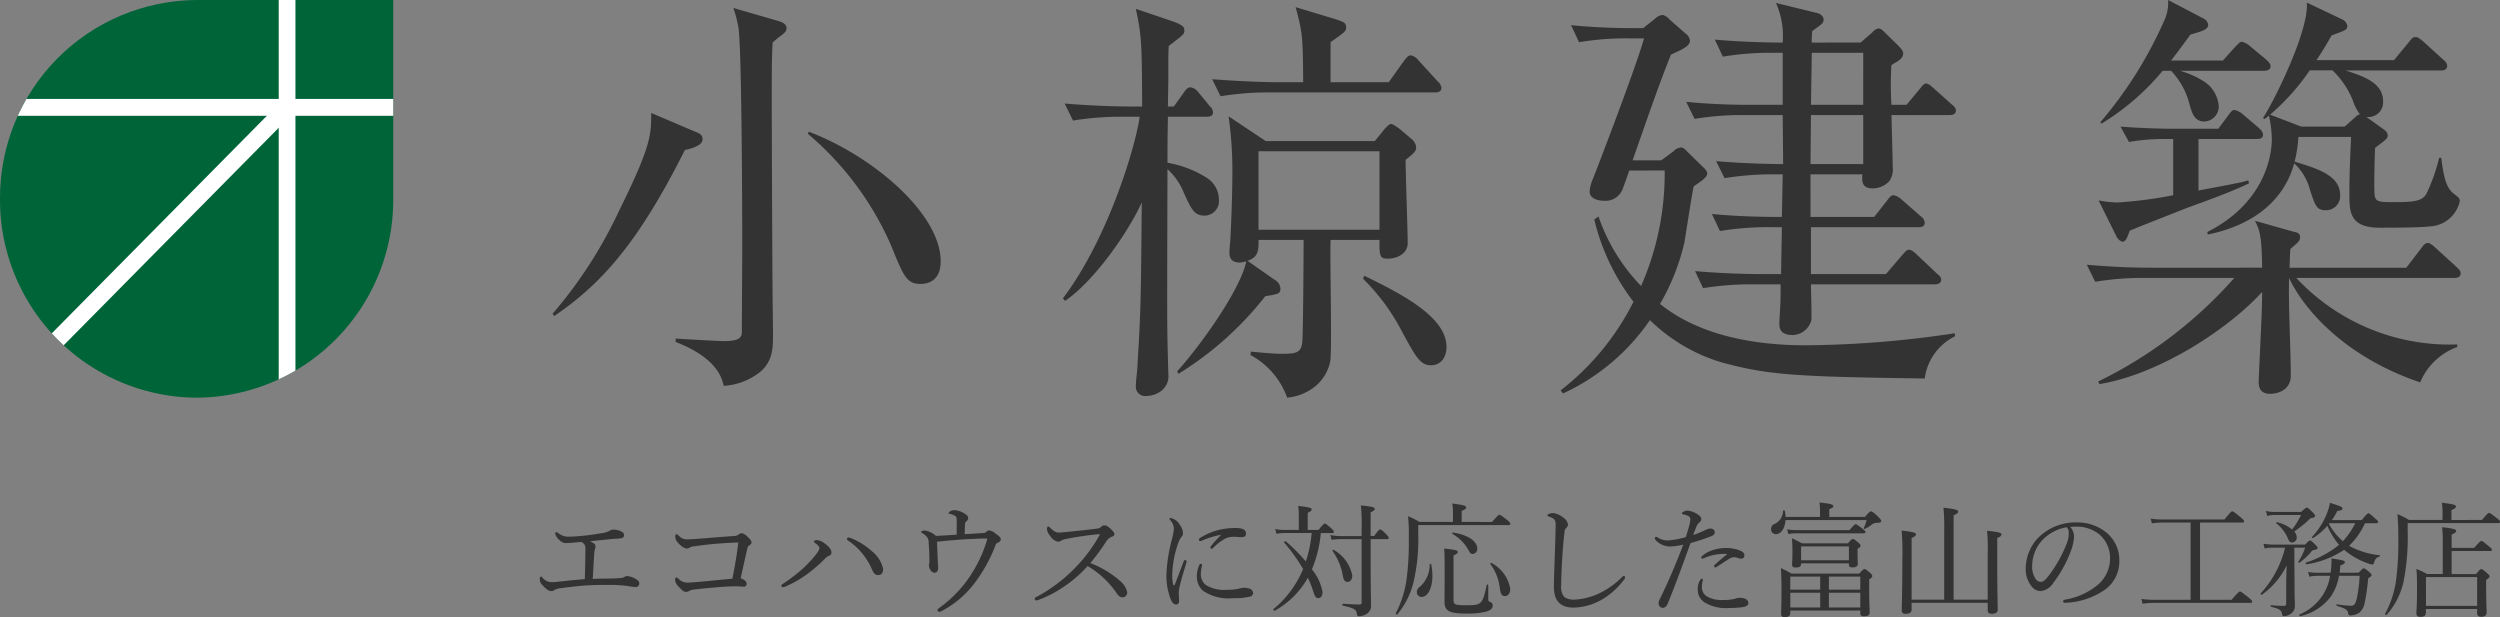
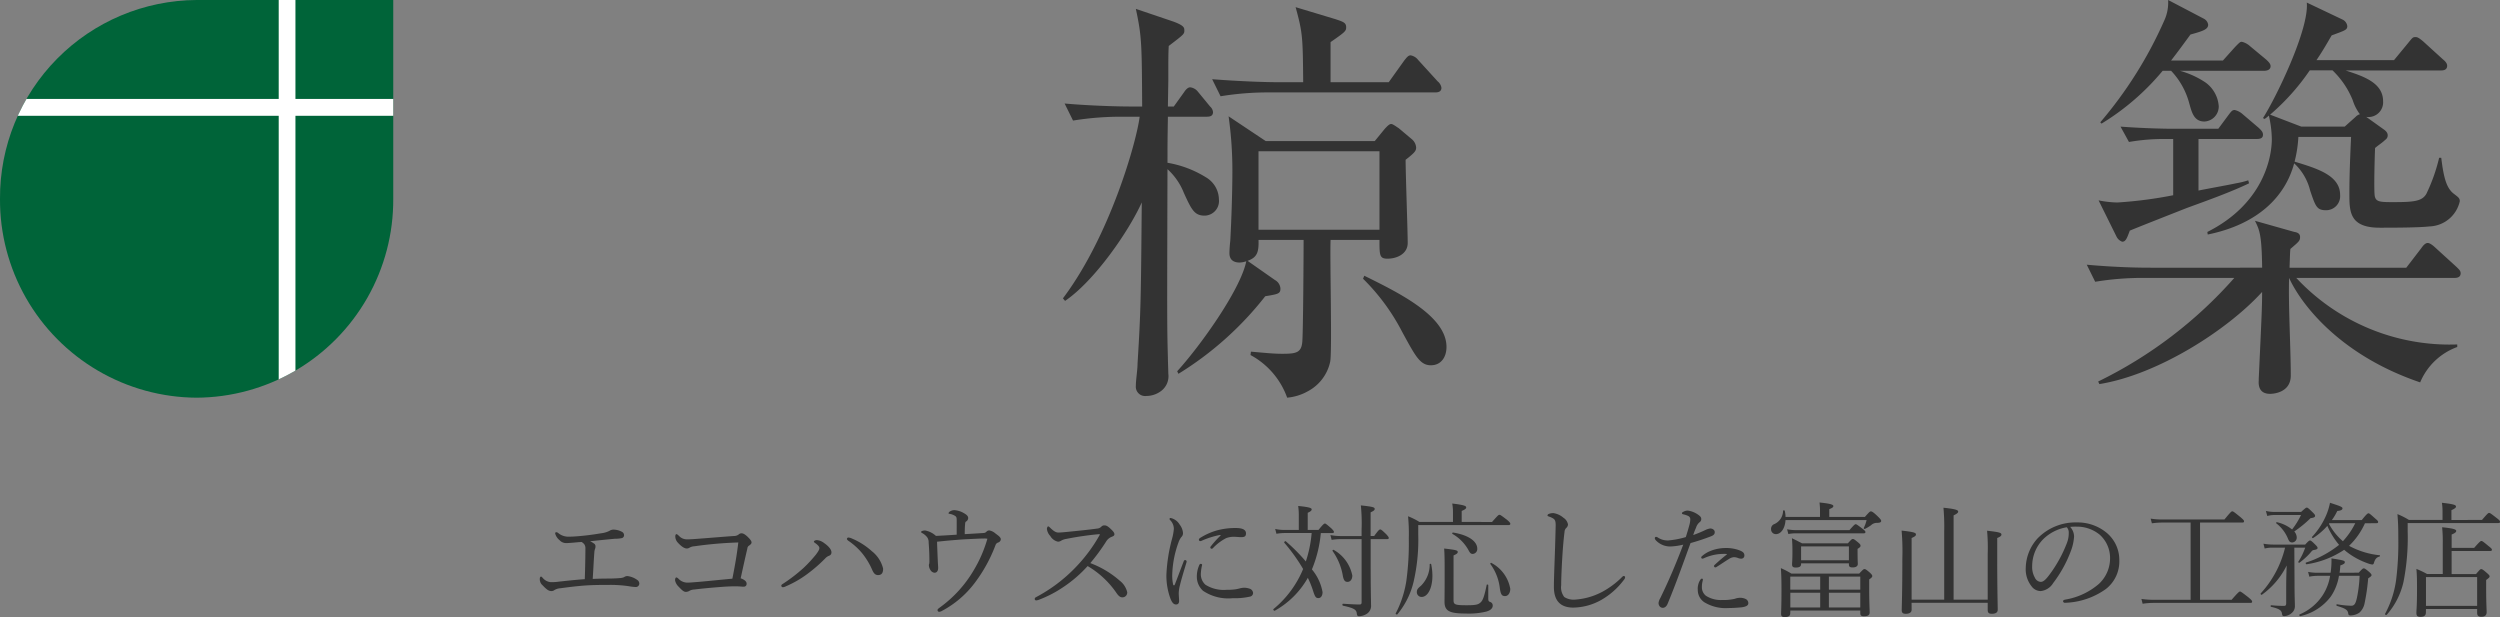
<svg xmlns="http://www.w3.org/2000/svg" width="222.505" height="54.913" viewBox="0 0 222.505 54.913">
  <rect x="0" y="0" width="222.505" height="54.913" fill="#808080" stroke="none" />
  <defs>
    <clipPath id="clip-path">
      <path id="パス_76013" data-name="パス 76013" d="M17.5.774A17.6,17.6,0,0,0,0,18.47a17.6,17.6,0,0,0,17.5,17.7A17.6,17.6,0,0,0,35,18.47V.774Z" transform="translate(0 -0.774)" fill="none" />
    </clipPath>
  </defs>
  <g id="logo-has-text" transform="translate(-61 -66)">
    <path id="パス_78790" data-name="パス 78790" d="M5.753-2.475C5.819-3.5,5.841-4.1,5.9-4.851a1.014,1.014,0,0,1,.055-.286A.56.56,0,0,0,6-5.379a.29.29,0,0,0-.165-.264,1.742,1.742,0,0,0-.319-.187c.748-.077,1.5-.154,2.211-.22a2.816,2.816,0,0,0,.605-.055.258.258,0,0,0,.209-.275.328.328,0,0,0-.165-.275,1.637,1.637,0,0,0-.792-.209.659.659,0,0,0-.341.11,2.147,2.147,0,0,1-.55.187c-.418.066-.99.165-1.617.231-.594.066-1.1.1-1.408.1a1.4,1.4,0,0,1-.979-.319A.3.3,0,0,0,2.5-6.633c-.055,0-.088.044-.088.121a1.114,1.114,0,0,0,.385.583.78.78,0,0,0,.6.264c.187,0,.473-.022,1.056-.077.1-.011.22-.011.308-.022a.863.863,0,0,1,.253.22.645.645,0,0,1,.088.385c0,.583-.022,1.8-.055,2.706-.891.066-1.595.143-2.3.22A4.158,4.158,0,0,1,2-2.189a1.043,1.043,0,0,1-.693-.374c-.066-.066-.11-.121-.154-.121-.066,0-.11.088-.11.22a.711.711,0,0,0,.264.572c.352.374.539.5.781.5a.438.438,0,0,0,.253-.088,1.167,1.167,0,0,1,.539-.165c.737-.1,1.43-.187,2.167-.242.781-.055,1.595-.055,2.145-.055a11.446,11.446,0,0,1,1.738.11,4.846,4.846,0,0,0,.627.077A.31.31,0,0,0,9.9-2.068a.4.4,0,0,0-.187-.319,1.875,1.875,0,0,0-.858-.341.524.524,0,0,0-.319.1,1.123,1.123,0,0,1-.352.077c-.209.022-.473.033-.88.044C6.809-2.508,6.3-2.5,5.753-2.475ZM18.711-5.72c-.143,1.221-.319,2.156-.528,3.223-1.078.1-2.024.2-3,.286-.55.044-.847.066-.957.066a1.122,1.122,0,0,1-.858-.363.32.32,0,0,0-.176-.1c-.044,0-.11.077-.11.264a1.08,1.08,0,0,0,.33.572c.3.319.451.451.638.451a.66.66,0,0,0,.341-.11.916.916,0,0,1,.385-.1c.726-.088,1.54-.165,2.409-.231.55-.044,1-.055,1.3-.055s.528.033.7.033a.246.246,0,0,0,.264-.275c0-.176-.165-.341-.528-.473.187-.847.407-1.859.594-2.64a.323.323,0,0,1,.132-.253c.154-.1.242-.2.242-.286,0-.11-.055-.22-.308-.473s-.44-.352-.583-.352a.4.4,0,0,0-.275.121.7.7,0,0,1-.418.121c-1.1.077-2.222.176-3.135.242-.407.033-.715.055-1.056.055a.949.949,0,0,1-.693-.319c-.121-.1-.154-.143-.209-.143s-.11.055-.11.209a.825.825,0,0,0,.242.561c.33.363.594.506.781.506a.478.478,0,0,0,.253-.077.955.955,0,0,1,.429-.121A35.349,35.349,0,0,1,18.711-5.72ZM31.6-3.388a2.8,2.8,0,0,0-1-1.551A6.269,6.269,0,0,0,28.82-6.072a.958.958,0,0,0-.308-.088.127.127,0,0,0-.132.132c0,.055.066.121.2.209a5.946,5.946,0,0,1,1.133,1.034,6.433,6.433,0,0,1,.935,1.551c.121.264.264.418.495.418C31.471-2.816,31.6-3.014,31.6-3.388ZM25.927-5.225c0,.143-.1.308-.308.583a11.72,11.72,0,0,1-1.1,1.188,14.568,14.568,0,0,1-1.815,1.4c-.11.066-.165.11-.165.176a.139.139,0,0,0,.143.143.723.723,0,0,0,.275-.088A9.285,9.285,0,0,0,24.926-2.97a13.276,13.276,0,0,0,1.5-1.309.944.944,0,0,1,.3-.231c.187-.066.275-.154.275-.33,0-.286-.319-.594-.649-.825a1.232,1.232,0,0,0-.638-.264c-.121,0-.275.055-.275.132,0,.044.022.066.132.143C25.828-5.467,25.927-5.335,25.927-5.225ZM38.148-6.413c-.616.044-1.2.077-1.848.11a1.946,1.946,0,0,0-.957-.484c-.176,0-.363.055-.363.132,0,.044.033.066.132.121a1.323,1.323,0,0,1,.407.352.744.744,0,0,1,.132.462c.044.55.066,1.067.066,1.573a1.814,1.814,0,0,1-.011.308.351.351,0,0,0-.033.154.777.777,0,0,0,.132.407.479.479,0,0,0,.363.253c.22,0,.33-.176.33-.418,0-.143-.022-.4-.033-.66-.022-.484-.044-1.023-.066-1.683.825-.088,1.562-.154,2.354-.209.682-.033,1.485-.077,1.826-.077a1.3,1.3,0,0,1,.3.022,11.625,11.625,0,0,1-1.21,2.794A10.864,10.864,0,0,1,36.619.088c-.11.088-.176.121-.176.22A.148.148,0,0,0,36.6.451a.568.568,0,0,0,.231-.077,8.825,8.825,0,0,0,2.926-2.5A13.325,13.325,0,0,0,41.6-5.478a.372.372,0,0,1,.253-.242A.329.329,0,0,0,42.075-6c0-.187-.253-.352-.462-.506a1.124,1.124,0,0,0-.572-.286.348.348,0,0,0-.253.121.369.369,0,0,1-.264.11c-.528.033-1.023.066-1.661.1,0-.363.011-.671.033-.891.011-.154.033-.2.088-.231a.378.378,0,0,0,.187-.3c0-.2-.154-.319-.429-.473a2,2,0,0,0-.792-.242.766.766,0,0,0-.407.121c-.055.033-.121.11-.121.154s.033.044.088.055a1.3,1.3,0,0,1,.462.165c.176.1.176.187.176.473Zm11.891,2.53A17.9,17.9,0,0,0,51.447-5.8a.986.986,0,0,1,.462-.407c.22-.088.275-.132.275-.242,0-.132-.088-.253-.385-.528-.231-.209-.352-.264-.517-.264a.351.351,0,0,0-.264.121.593.593,0,0,1-.374.165c-.8.11-1.716.2-2.574.286-.319.033-.693.066-.869.066-.242,0-.44-.143-.726-.418-.066-.066-.143-.132-.187-.132s-.11.121-.11.231a1.084,1.084,0,0,0,.3.627,1.05,1.05,0,0,0,.682.506.553.553,0,0,0,.319-.11,1.435,1.435,0,0,1,.451-.143A27.934,27.934,0,0,1,50.8-6.457c.066,0,.088,0,.088.022s-.011.044-.044.1a13.781,13.781,0,0,1-2.079,2.794A13.848,13.848,0,0,1,45.2-.847a.191.191,0,0,0-.11.154.141.141,0,0,0,.121.132.911.911,0,0,0,.3-.077A10.379,10.379,0,0,0,47.652-1.76,11.312,11.312,0,0,0,49.8-3.619,8.011,8.011,0,0,1,52.4-1.177c.176.242.319.341.473.341a.425.425,0,0,0,.451-.462,1.837,1.837,0,0,0-.682-1.034A8.446,8.446,0,0,0,50.039-3.883ZM61.622-6.325a9.005,9.005,0,0,0-.836.924.2.2,0,0,0-.066.143.129.129,0,0,0,.11.1.168.168,0,0,0,.132-.066,4.371,4.371,0,0,1,1.166-.88,1.879,1.879,0,0,1,.7-.121c.176,0,.473.033.627.033.286,0,.44-.055.44-.33,0-.242-.154-.484-.913-.484a6.307,6.307,0,0,0-1.661.209,5.839,5.839,0,0,0-1.485.66c-.088.055-.132.1-.132.176a.124.124,0,0,0,.132.121.472.472,0,0,0,.165-.055,7.512,7.512,0,0,1,1.54-.484C61.644-6.4,61.655-6.358,61.622-6.325Zm-2.1,3.619a1.679,1.679,0,0,0,.55,1.287,4.019,4.019,0,0,0,2.651.66A6.13,6.13,0,0,0,64.251-.9a.329.329,0,0,0,.275-.33.432.432,0,0,0-.3-.374,1.61,1.61,0,0,0-.451-.088,1.741,1.741,0,0,0-.418.055,3.186,3.186,0,0,1-.407.088,5.163,5.163,0,0,1-.781.044,3.059,3.059,0,0,1-1.881-.451,1.244,1.244,0,0,1-.407-1.034,3.686,3.686,0,0,1,.11-.726c0-.066-.055-.1-.121-.1s-.088.033-.132.11A2.464,2.464,0,0,0,59.521-2.706Zm-1.177-1.32c-.264.682-.528,1.4-.781,2.046-.022.055-.055.077-.077.077s-.066-.022-.077-.077a3.687,3.687,0,0,1-.077-.891,9.019,9.019,0,0,1,.55-2.838,1.713,1.713,0,0,1,.253-.484.485.485,0,0,0,.154-.363,1.409,1.409,0,0,0-.3-.759,1.244,1.244,0,0,0-.8-.583.089.089,0,0,0-.1.077.149.149,0,0,0,.055.11,1.12,1.12,0,0,1,.33.781,4.683,4.683,0,0,1-.165.9,14.6,14.6,0,0,0-.5,3.234,6.014,6.014,0,0,0,.363,2.079c.165.4.308.517.506.517.143,0,.264-.088.264-.308,0-.154-.033-.517-.033-.715a3.328,3.328,0,0,1,.11-.7c.1-.429.308-1.122.572-2a.484.484,0,0,0,.022-.11.141.141,0,0,0-.132-.121C58.432-4.158,58.377-4.125,58.344-4.026Zm13.233-2.53c.1,0,.143-.033.143-.1s-.055-.143-.231-.319c-.429-.374-.506-.429-.572-.429s-.154.055-.572.572h-.957V-8.36c.275-.121.352-.209.352-.3,0-.11-.121-.2-1.2-.308a6.293,6.293,0,0,1,.055.88v1.254H67.309a3.673,3.673,0,0,1-.814-.088l.11.429a4.318,4.318,0,0,1,.715-.066h2.42a11,11,0,0,1-.517,2.53,15.994,15.994,0,0,0-1.782-1.793c-.055-.055-.187.077-.132.132a15.933,15.933,0,0,1,1.672,2.332A9.133,9.133,0,0,1,66.341.209c-.055.044.055.187.121.143A7.657,7.657,0,0,0,69.4-2.574a8.574,8.574,0,0,1,.418,1.012c.22.7.286.792.528.792.209,0,.363-.2.363-.528a4.306,4.306,0,0,0-.946-2.024,10.969,10.969,0,0,0,.792-3.234Zm2.607.539V-.4c0,.143-.044.2-.176.2-.363,0-.781-.022-1.474-.066-.077,0-.077.165,0,.176.968.209,1.188.352,1.221.682.022.187.066.253.209.253a1.363,1.363,0,0,0,.66-.2.844.844,0,0,0,.4-.814c0-.451-.033-1.342-.033-3.8V-6.017H76.45c.11,0,.154-.033.154-.1s-.055-.143-.22-.33c-.4-.385-.462-.429-.539-.429s-.154.044-.539.583h-.319V-8.4c.308-.143.363-.209.363-.3,0-.154-.143-.2-1.232-.319a15.4,15.4,0,0,1,.066,2.156v.572H72.3a4.433,4.433,0,0,1-.891-.088l.11.429a5.235,5.235,0,0,1,.792-.066ZM72.93-2.211c.253,0,.429-.231.429-.561A3.369,3.369,0,0,0,71.7-5.06c-.044-.033-.132.055-.1.1a5.29,5.29,0,0,1,.913,2.2C72.589-2.354,72.7-2.211,72.93-2.211ZM83.094-7.546v-.979c.319-.132.4-.22.4-.308,0-.132-.143-.22-1.243-.352a4.28,4.28,0,0,1,.066.748v.891H79.332a6.206,6.206,0,0,0-1.012-.506,16.367,16.367,0,0,1,.066,1.98,24.561,24.561,0,0,1-.22,3.784A9.3,9.3,0,0,1,77.22.594c-.033.066.11.132.154.077a7.111,7.111,0,0,0,1.452-2.948,16.657,16.657,0,0,0,.4-4.191v-.8h8.041c.11,0,.154-.044.154-.11s-.033-.132-.286-.352c-.539-.407-.6-.451-.682-.451s-.132.044-.66.638ZM84.073-4.7a.434.434,0,0,0,.407-.462c0-.66-.781-1.221-2.156-1.441-.055-.011-.1.088-.055.121A3.756,3.756,0,0,1,83.71-5.016C83.831-4.785,83.908-4.7,84.073-4.7ZM86.955-.946c.264,0,.462-.264.462-.649A3.232,3.232,0,0,0,85.734-3.9c-.044-.033-.121.055-.088.1a4.487,4.487,0,0,1,.836,2.1C86.559-1.089,86.669-.946,86.955-.946Zm-7.436.077c.55,0,.968-.77.968-1.881a5.018,5.018,0,0,0-.11-1.034c-.011-.055-.132-.044-.132.011a2.641,2.641,0,0,1-.77,1.9c-.308.253-.374.363-.374.572A.427.427,0,0,0,79.519-.869Zm5.94-1.045c0-.066-.132-.088-.143-.022-.2.979-.33,1.364-.539,1.551-.231.22-.5.253-1.287.253-.979,0-1.122-.066-1.122-.44V-4.565c.308-.132.374-.209.374-.308,0-.143-.154-.187-1.21-.308.044.6.044,1.177.044,2.365,0,1.562-.011,1.969-.011,2.365,0,.825.418,1.056,1.9,1.056A6.5,6.5,0,0,0,85.294.429c.352-.1.561-.286.561-.528a.323.323,0,0,0-.242-.33c-.11-.044-.154-.1-.154-.286ZM93.027.077a5.2,5.2,0,0,0,2.508-.693,6.606,6.606,0,0,0,2.013-1.8.315.315,0,0,0,.088-.22.12.12,0,0,0-.121-.1c-.044,0-.088.033-.143.088a7.56,7.56,0,0,1-1.727,1.3,6.025,6.025,0,0,1-2.464.715,1.538,1.538,0,0,1-.957-.231,1.4,1.4,0,0,1-.275-1.045c0-.572.044-1.65.11-2.673.055-.88.121-1.551.187-2.079a.525.525,0,0,1,.154-.352.44.44,0,0,0,.154-.308.888.888,0,0,0-.4-.594,1.792,1.792,0,0,0-.891-.418,1.107,1.107,0,0,0-.4.066c-.088.033-.132.088-.132.143s.044.066.132.1a1.8,1.8,0,0,1,.385.176c.165.11.22.275.209.682-.022.88-.044,1.738-.077,2.607C91.344-3.5,91.3-2.453,91.3-1.76,91.3-.44,91.971.077,93.027.077ZM103.7-6.38a5.95,5.95,0,0,1,.253-.66.978.978,0,0,1,.319-.484.329.329,0,0,0,.143-.275c0-.1-.022-.2-.209-.341a2.088,2.088,0,0,0-.99-.418.817.817,0,0,0-.418.121c-.044.022-.1.055-.1.11s.022.077.1.1a1.86,1.86,0,0,1,.44.143.311.311,0,0,1,.2.3,1.966,1.966,0,0,1-.088.539c-.077.3-.176.616-.308,1.045a7.644,7.644,0,0,1-1.562.3,1.57,1.57,0,0,1-.935-.264.29.29,0,0,0-.165-.055.118.118,0,0,0-.1.11c0,.121.121.242.3.385a1.76,1.76,0,0,0,1.067.363,5.7,5.7,0,0,0,1.166-.165c-.638,1.672-1.287,3.223-2.057,4.785a1.038,1.038,0,0,0-.143.418.511.511,0,0,0,.11.3.392.392,0,0,0,.253.121c.176,0,.341-.1.451-.374.737-1.771,1.375-3.586,2.035-5.39a18.229,18.229,0,0,0,1.8-.594c.242-.088.363-.2.352-.385,0-.209-.22-.319-.4-.319a1.375,1.375,0,0,0-.4.121A11.035,11.035,0,0,1,103.7-6.38Zm.407,4.84A1.308,1.308,0,0,0,104.687-.4a3.645,3.645,0,0,0,2.145.517c.374,0,.891-.033,1.188-.066.374-.055.583-.154.583-.363a.4.4,0,0,0-.231-.374,1.12,1.12,0,0,0-.5-.11,1.325,1.325,0,0,0-.462.088,4.4,4.4,0,0,1-1.144.11,2.455,2.455,0,0,1-1.43-.374.944.944,0,0,1-.363-.77,1.982,1.982,0,0,1,.055-.506.99.99,0,0,0,.033-.176.085.085,0,0,0-.088-.077c-.066,0-.132.077-.2.2A1.544,1.544,0,0,0,104.1-1.54Zm2.53-3.157c.066,0,.077.033.033.066-.418.319-.792.66-1.045.891a.193.193,0,0,0-.077.121c0,.044.066.121.1.121a.29.29,0,0,0,.165-.066c.374-.231.8-.528,1.078-.693a.894.894,0,0,1,.451-.154,1.071,1.071,0,0,1,.352.077.666.666,0,0,0,.253.055.275.275,0,0,0,.308-.275c0-.242-.143-.341-.4-.451a3.339,3.339,0,0,0-1.287-.22,3.631,3.631,0,0,0-1.342.264,2.537,2.537,0,0,0-.737.451.173.173,0,0,0-.077.143.109.109,0,0,0,.11.088.5.5,0,0,0,.121-.033,4.217,4.217,0,0,1,1.4-.374A5.709,5.709,0,0,1,106.634-4.7ZM112.343.341h6.226v.22c0,.209.077.286.319.286.363,0,.517-.1.517-.341,0-.2-.044-.858-.044-2.233v-.7c.231-.165.275-.22.275-.308,0-.066-.033-.121-.2-.286-.352-.3-.407-.33-.5-.33-.066,0-.121.033-.462.4h-6.039a7.521,7.521,0,0,0-.935-.484c.044.616.055,1.133.055,2,0,1.43-.033,1.815-.033,2.057,0,.22.077.3.33.3.319,0,.484-.11.484-.341Zm0-.275V-1.243H115V.066Zm6.226,0h-2.794V-1.243h2.794Zm0-1.584h-2.794V-2.684h2.794ZM115-2.684v1.166h-2.662V-2.684Zm-1.7-1.177h4.257v.11c0,.187.088.253.33.253.3,0,.462-.11.462-.319,0-.088-.022-.319-.022-1.045v-.286c.242-.154.264-.2.264-.286,0-.066-.033-.143-.2-.275-.341-.286-.407-.319-.484-.319s-.132.033-.44.385h-4.081c-.374-.187-.539-.286-.9-.451.033.429.044.693.044,1.155,0,.814-.033,1.045-.033,1.177,0,.209.1.275.33.275.33,0,.473-.088.473-.319Zm4.257-.275H113.3V-5.368h4.257Zm1.573-3.575a3.044,3.044,0,0,1-.253.7c-.022.044.055.11.1.088a3.965,3.965,0,0,0,.55-.33.726.726,0,0,1,.484-.209c.33,0,.418-.066.418-.176,0-.066-.033-.132-.275-.374-.44-.429-.561-.473-.649-.473-.066,0-.121.033-.528.495h-3.168v-.693c.275-.11.363-.176.363-.275s-.121-.209-1.232-.319a5.918,5.918,0,0,1,.044.671v.616h-3.069a2.329,2.329,0,0,0-.066-.539c-.011-.066-.154-.066-.154,0a1.3,1.3,0,0,1-.759,1.166.453.453,0,0,0-.308.451.428.428,0,0,0,.429.451c.451,0,.814-.506.858-1.254Zm-6.963,1.243a3.354,3.354,0,0,1,.7-.066h6.006c.121,0,.154-.044.154-.11s-.044-.132-.264-.3c-.451-.341-.528-.4-.6-.4s-.143.055-.561.528h-4.73a4.491,4.491,0,0,1-.814-.077ZM123.134-.352h6.776V.286c0,.253.1.341.374.341.341,0,.517-.121.517-.363,0-.407-.044-1.76-.044-4.62v-1.76c.3-.121.374-.209.374-.308,0-.165-.209-.22-1.276-.341A17.127,17.127,0,0,1,129.91-4.7v4.07h-3.036v-7.5c.308-.143.407-.242.407-.33,0-.132-.143-.231-1.309-.352a19.087,19.087,0,0,1,.066,2.145V-.627h-2.9V-6.116c.33-.143.385-.22.385-.319,0-.154-.2-.22-1.276-.341a21.31,21.31,0,0,1,.066,2.486c0,3.047-.055,4.246-.055,4.6,0,.209.088.319.352.319.352,0,.528-.132.528-.374Zm14.113-6.754a4.789,4.789,0,0,1,.583-.022,3.186,3.186,0,0,1,2.046.715,2.776,2.776,0,0,1,.924,2.1,3.107,3.107,0,0,1-.99,2.277,6.114,6.114,0,0,1-2.992,1.4c-.143.033-.2.066-.2.154a.155.155,0,0,0,.154.132,6.565,6.565,0,0,0,3.663-1.232,3.11,3.11,0,0,0,1.188-2.574,3.14,3.14,0,0,0-1.221-2.5,4.046,4.046,0,0,0-2.552-.847,4.7,4.7,0,0,0-3.52,1.441,4,4,0,0,0-1.034,2.6,2.416,2.416,0,0,0,.506,1.628,1.015,1.015,0,0,0,.825.44,1.473,1.473,0,0,0,1.111-.715,11.077,11.077,0,0,0,1.573-2.849,4.394,4.394,0,0,0,.286-1.287A1.286,1.286,0,0,0,137.247-7.106Zm-.3.033a.682.682,0,0,1,.176.506,2.407,2.407,0,0,1-.154.869,11.688,11.688,0,0,1-1.573,2.86c-.319.429-.539.627-.77.627a.617.617,0,0,1-.517-.374,1.9,1.9,0,0,1-.242-1.023,3.429,3.429,0,0,1,.957-2.376A3.882,3.882,0,0,1,136.95-7.073ZM148.808-.616V-7.491h3.762c.11,0,.154-.033.154-.121,0-.066-.055-.132-.319-.363-.572-.462-.649-.517-.726-.517s-.143.055-.7.726h-5.511a5.972,5.972,0,0,1-1.056-.077l.11.418a6.837,6.837,0,0,1,.946-.066h2.5V-.616h-3.3a7.754,7.754,0,0,1-1.078-.077l.11.429a6.1,6.1,0,0,1,.99-.077H153.3c.11,0,.143-.033.143-.121,0-.066-.044-.132-.33-.374-.594-.462-.682-.517-.748-.517s-.154.055-.748.737Zm12.419-2.409a5.624,5.624,0,0,0,.066-.649c.341-.121.4-.187.4-.286,0-.143-.11-.176-1.188-.341a7.191,7.191,0,0,1-.077,1.276h-1.133a3.986,3.986,0,0,1-.869-.077l.11.429a3.517,3.517,0,0,1,.77-.077h1.078A4.468,4.468,0,0,1,159.709-1,4.57,4.57,0,0,1,157.674.682c-.066.033-.011.176.066.154a4.684,4.684,0,0,0,2.695-1.727,4.518,4.518,0,0,0,.737-1.859h1.837a11.631,11.631,0,0,1-.231,1.925c-.121.572-.242.737-.517.737A7.956,7.956,0,0,1,161-.22c-.066-.011-.077.121-.011.143.781.242.968.352,1.012.7.011.11.088.154.209.154a1.472,1.472,0,0,0,.77-.242,1.485,1.485,0,0,0,.473-.847,17.638,17.638,0,0,0,.319-2.211c.253-.176.3-.22.3-.286s-.044-.132-.209-.286c-.341-.286-.407-.319-.484-.319s-.121.033-.451.385Zm3.289-4.411c.11,0,.143-.033.143-.11s-.055-.132-.264-.308c-.451-.407-.528-.462-.594-.462s-.165.055-.6.605h-2.662a4.941,4.941,0,0,0,.484-.814c.33-.022.462-.11.462-.231s-.154-.187-1.111-.495a5.25,5.25,0,0,1-.3,1.012,6.564,6.564,0,0,1-1.3,2.024c-.033.044.055.132.1.1A5.883,5.883,0,0,0,160.138-7.2a6.9,6.9,0,0,0,1.045,1.694,9.229,9.229,0,0,1-2.937,1.573c-.066.022-.022.165.044.154a8.176,8.176,0,0,0,3.344-1.287l.2.165a6.581,6.581,0,0,0,1.859,1.023,1.925,1.925,0,0,0,.44.121c.077,0,.132-.044.154-.154.1-.33.231-.484.484-.55.055-.011.077-.11.022-.121a7.207,7.207,0,0,1-2.651-.8.23.23,0,0,1-.066-.044,6.408,6.408,0,0,0,1.408-2Zm-1.892,0a6.711,6.711,0,0,1-1.1,1.606,5.3,5.3,0,0,1-1.243-1.551l.044-.055ZM157.2-5.258h.968A5.781,5.781,0,0,1,157.553-4c-.033.044.066.11.11.077a6.365,6.365,0,0,0,.957-.869c.154-.2.209-.231.286-.253.253-.033.363-.088.363-.187,0-.077-.055-.143-.209-.3-.33-.33-.4-.363-.462-.363s-.132.033-.429.363h-2.86a5.247,5.247,0,0,1-.858-.077l.11.429a2.672,2.672,0,0,1,.726-.077h1.089a9.209,9.209,0,0,1-2.167,4.07c-.044.044.044.154.1.121a7,7,0,0,0,2.211-2.607c-.033.825-.044,1.43-.044,1.925V-.33c0,.2-.055.253-.187.253a10.664,10.664,0,0,1-1.144-.055c-.066-.011-.077.132-.011.143.77.176.924.319.968.616.033.176.066.209.2.209a1.057,1.057,0,0,0,.649-.264.771.771,0,0,0,.3-.605c0-.352-.033-.77-.033-2.068ZM155.43-8.437a3.22,3.22,0,0,1-.759-.088l.121.451a2.271,2.271,0,0,1,.66-.088h2.343A6.878,6.878,0,0,1,157-6.875a3.237,3.237,0,0,0-1.353-.649c-.044-.011-.088.066-.055.1a3.308,3.308,0,0,1,1.023,1.32c.121.308.209.385.4.385a.43.43,0,0,0,.4-.451.847.847,0,0,0-.22-.528,10.343,10.343,0,0,0,1.452-1.188c.308-.033.4-.1.4-.2,0-.077-.033-.143-.22-.319-.374-.374-.451-.418-.517-.418s-.132.044-.506.385Zm15.752.715v-.869c.308-.143.407-.231.407-.319,0-.132-.132-.22-1.254-.341a5.012,5.012,0,0,1,.055.726v.8H167.4a6.375,6.375,0,0,0-1.023-.517c.055.693.077,1.111.077,2.123a26.4,26.4,0,0,1-.2,3.773,8.844,8.844,0,0,1-.979,2.981c-.033.066.11.132.154.077A6.639,6.639,0,0,0,166.914-2.2a20.334,20.334,0,0,0,.374-4.521v-.726h8.063c.11,0,.154-.033.154-.11s-.033-.132-.286-.33c-.539-.418-.6-.462-.682-.462s-.132.044-.638.627ZM168.916.2h4.554v.33c0,.253.1.363.385.363.308,0,.462-.143.462-.418,0-.187-.044-.814-.044-2.156v-.7c.242-.176.308-.242.308-.319s-.055-.132-.209-.275c-.374-.33-.462-.374-.539-.374s-.121.044-.462.44H171.2V-4.961h3.432c.1,0,.154-.033.154-.11s-.066-.143-.275-.308c-.506-.418-.583-.473-.66-.473s-.154.055-.649.616h-2V-6.424c.308-.132.407-.22.407-.319,0-.121-.154-.22-1.254-.33a12.8,12.8,0,0,1,.055,1.529v2.629h-1.4a8.329,8.329,0,0,0-.946-.451c.055.594.055,1.078.055,1.925,0,1.364-.055,1.771-.055,1.991,0,.264.1.352.363.352.341,0,.484-.132.484-.407Zm4.554-.275h-4.554V-2.64h4.554Z" transform="translate(108 120)" fill="#333" />
    <g id="グループ_26798" data-name="グループ 26798" transform="translate(-8033.82 2209)">
      <g id="グループ_26803" data-name="グループ 26803" transform="translate(8094.82 -2143)">
        <g id="グループ_26802" data-name="グループ 26802" transform="translate(0 0)" clip-path="url(#clip-path)">
          <path id="パス_76012" data-name="パス 76012" d="M17.5.774A17.6,17.6,0,0,0,0,18.47a17.6,17.6,0,0,0,17.5,17.7A17.6,17.6,0,0,0,35,18.47V.774Z" transform="translate(0 -0.774)" fill="#006439" />
          <rect id="長方形_29268" data-name="長方形 29268" width="1.489" height="35.746" transform="translate(24.806 -0.353)" fill="#fff" />
          <rect id="長方形_29269" data-name="長方形 29269" width="35.35" height="1.505" transform="translate(0 8.803)" fill="#fff" />
-           <path id="パス_76014" data-name="パス 76014" d="M0,0,35.2-.2l-.008,1.5-35.2.2Z" transform="translate(0.275 34.051) rotate(-45)" fill="#fff" />
        </g>
      </g>
      <g id="グループ_26805" data-name="グループ 26805" transform="translate(8144 -2143)">
-         <path id="パス_76008" data-name="パス 76008" d="M12.6,11.759c.488.189.75.3.75.721,0,.569-1.05.836-1.575.949C7.615,21.7,4.39,25.31.15,28.2L0,28.005A39.925,39.925,0,0,0,5.89,18.9c2.888-5.846,2.888-6.8,2.888-8.769Zm10.2.037c5.777,2.2,11.742,7.327,11.742,11.54,0,1.783-1.2,2.012-1.764,2.012-1.276,0-1.539-.684-2.663-3.454a27.281,27.281,0,0,0-7.39-9.907ZM20.033,1.928c.375.114.788.266.788.645,0,.189-.037.342-.45.645a10.12,10.12,0,0,0-.789.645c-.074,1.594-.074,2.088-.074,5.959,0,.038.037,12.64.074,16.512,0,.531.038,2.922.038,3.416,0,1.291,0,2.43-1.126,3.416a5.8,5.8,0,0,1-3.263,1.253c-.451-2.391-3.339-3.53-4.277-3.91v-.3c.413.037,3.977.228,4.239.228,1.539,0,1.689-.342,1.651-1.026l.038-7.1c0-3.112-.038-17.8-.338-19.775a12.5,12.5,0,0,0-.45-1.747Z" transform="translate(0 -0.077)" fill="#333" />
        <path id="パス_76009" data-name="パス 76009" d="M94.153,20.513H83.387V13.532H94.153ZM82.674,31.668a6.971,6.971,0,0,1,3.263,3.794,4.545,4.545,0,0,0,1.839-.569,3.9,3.9,0,0,0,1.988-2.618c.188-.873-.037-9.258.038-10.852h4.351c0,1.366,0,1.669.713,1.669.826,0,1.8-.417,1.8-1.4,0-1.062-.187-6.223-.187-7.4.825-.645.938-.8.938-1.1A1.077,1.077,0,0,0,97,12.431l-1.126-.948c-.187-.113-.525-.379-.675-.379-.188,0-.375.228-.563.418l-.9,1.1H84.024l-3.3-2.2a34.339,34.339,0,0,1,.338,4.818c0,2.2-.113,4.933-.188,6.261a10.957,10.957,0,0,0-.075,1.1c0,.683.488.834.9.834a2.043,2.043,0,0,0,.6-.113c-.525,2.58-4.2,7.665-6.151,9.789l.112.228a29.283,29.283,0,0,0,7.727-6.905c1.163-.19,1.351-.228,1.351-.683a.927.927,0,0,0-.488-.759l-2.438-1.707c.826-.3,1.013-.721.976-1.86H87.4c0,1.329-.038,8.006-.113,9.031s-.563,1.1-1.8,1.1c-.788,0-1.463-.076-2.775-.189Zm-9.866-21.21c-.262,2.163-2.625,10.586-6.827,16.164l.188.228c2.625-1.783,5.665-6.184,6.827-8.765-.075,8.5-.075,9.486-.375,14.342,0,.569-.151,1.442-.151,1.974a.831.831,0,0,0,.939.91,2.181,2.181,0,0,0,1.275-.418,1.643,1.643,0,0,0,.676-1.555c0-.19-.038-1.214-.038-1.442-.075-2.732-.075-3.15-.037-16.77a5.65,5.65,0,0,1,1.464,2.125c.675,1.479.938,2.01,1.838,2.01a1.3,1.3,0,0,0,1.276-1.441A2.321,2.321,0,0,0,78.7,15.845a9.491,9.491,0,0,0-3.414-1.289c0-1.632,0-1.86.037-4.1h3.452c.263,0,.563-.037.563-.418a.769.769,0,0,0-.263-.493L77.985,8.219a1.035,1.035,0,0,0-.675-.379c-.225,0-.413.228-.563.455l-.9,1.253h-.525l.038-2.315c0-2.125,0-2.352.037-3.073,1.389-1.062,1.389-1.062,1.389-1.4,0-.228-.037-.417-.939-.758L72.469.858C73,3.325,73,3.97,73.032,9.548H71.907c-.6,0-3.189-.038-5.777-.266l.75,1.518a26.431,26.431,0,0,1,4.426-.342ZM89.8,7.384V3.817c1.313-.91,1.388-.987,1.388-1.328,0-.418-.3-.493-.975-.721L86.688.706c.639,2.315.639,2.695.676,6.678H85c-1.05,0-3.3-.076-5.739-.265l.75,1.518A25.949,25.949,0,0,1,84.4,8.295H99.105c.3,0,.563-.076.563-.418a.921.921,0,0,0-.338-.569L97.6,5.411a1.083,1.083,0,0,0-.675-.417c-.225,0-.375.228-.563.455L94.979,7.384ZM92.69,24.876a18.612,18.612,0,0,1,3.488,4.742c1.164,2.125,1.576,2.961,2.552,2.961.9,0,1.388-.721,1.388-1.632,0-2.732-4.165-4.781-7.315-6.337Z" transform="translate(-20.557 -0.069)" fill="#333" />
-         <path id="パス_76010" data-name="パス 76010" d="M152.961,14.633,153,10.269h4.653v4.364Zm.112-10.814a8.589,8.589,0,0,1,.038-1.024c.9-.644,1.013-.72,1.013-1.024,0-.341-.376-.568-.676-.607L149.885.291a7.207,7.207,0,0,1,.6,3.528c-1.013,0-3.413-.037-6.04-.265l.713,1.518a24.954,24.954,0,0,1,4.428-.342h.9V9.359h-2.85c-1.913,0-3.827-.076-5.74-.266l.75,1.518a25.274,25.274,0,0,1,4.39-.342h3.451l.038,4.364c-.113,0-3,0-5.965-.266l.75,1.518a27.06,27.06,0,0,1,4.428-.342h.75l-.075,3.795c-3,0-5.14-.152-6.227-.266l.713,1.518a26.323,26.323,0,0,1,4.465-.342h1.05l-.075,4.174h-1.913c-.038,0-2.814,0-5.74-.266l.713,1.518a27.366,27.366,0,0,1,4.427-.341H150.3c0,.3,0,1.707-.038,1.973,0,.228-.075,1.252-.075,1.442,0,.418,0,1.1,1.2,1.1a1.77,1.77,0,0,0,1.651-1.328c.037-.531-.038-2.732-.038-3.187H163.99c.15,0,.6,0,.6-.418,0-.228-.15-.342-.413-.569l-1.763-1.669c-.15-.152-.451-.418-.676-.418-.187,0-.225.038-.6.456l-1.463,1.707H153V20.249h9.566c.15,0,.563,0,.563-.417a.817.817,0,0,0-.376-.569l-1.688-1.479a1.457,1.457,0,0,0-.713-.38c-.187,0-.338.152-.563.456l-1.163,1.479h-5.665V15.544h4.615c-.038.608-.075,1.253.938,1.253a2.047,2.047,0,0,0,1.463-.645,1.888,1.888,0,0,0,.3-1.29s0-.455-.112-4.592H165.3c.187,0,.6,0,.6-.417,0-.228-.187-.379-.413-.569l-1.613-1.442c-.225-.189-.413-.379-.638-.379-.187,0-.337.228-.563.493l-1.163,1.4h-1.35a31.237,31.237,0,0,1,0-3.528c.412-.3,1.05-.493,1.05-1.063,0-.228-.3-.532-.488-.721l-1.163-1.139c-.187-.19-.338-.342-.563-.342a.946.946,0,0,0-.525.342l-1.05.91ZM153,9.359l.075-4.629h4.578V9.359ZM139.981,15.2a24.83,24.83,0,0,1-2.1,10.283,16.684,16.684,0,0,1-3.789-6.185l-.375.266a19.344,19.344,0,0,0,3.489,7.323,23.072,23.072,0,0,1-6.49,7.892l.225.266a19.016,19.016,0,0,0,7.728-6.526,15.433,15.433,0,0,0,6.489,3.794c3.977,1.063,6.3,1.253,17.97,1.4a4.888,4.888,0,0,1,2.7-3.757l-.037-.266A91.562,91.562,0,0,1,152.51,30.76c-4.351,0-9.379-.8-12.942-3.681a19.685,19.685,0,0,0,2.175-5.5c.638-4.022.713-4.477.825-4.971.676-.455,1.2-.8,1.2-1.139,0-.189-.188-.417-.488-.683l-1.238-1.214c-.225-.228-.375-.417-.638-.417a1.07,1.07,0,0,0-.638.341l-1.088.8h-2.55c1.951-5.578,2.475-7.057,3.413-9.41.938-.418,1.689-.758,1.689-1.214a.847.847,0,0,0-.375-.644l-1.464-1.29a1.091,1.091,0,0,0-.6-.379,1.153,1.153,0,0,0-.675.341l-1.051.835h-.675c-1.913,0-3.828-.076-5.74-.266l.713,1.518a24.719,24.719,0,0,1,4.427-.342h1.351c-.675,2.5-4.465,12.331-4.54,12.484a3.568,3.568,0,0,0-.3,1.139c0,.8,1.125.834,1.351.834a1.617,1.617,0,0,0,1.576-1.024c.113-.266.526-1.442.6-1.669Z" transform="translate(-41.002 -0.029)" fill="#333" />
        <path id="パス_76011" data-name="パス 76011" d="M219.023,6.261a7.639,7.639,0,0,1,1.8,2.656,4.175,4.175,0,0,0,.639,1.252.815.815,0,0,0-.376.228l-.977.873h-3.863l-2.776-1.064A20.019,20.019,0,0,0,217,6.261ZM217.6,5.35c.637-.948.9-1.441,1.35-2.2,1.238-.455,1.389-.493,1.389-.834a.748.748,0,0,0-.413-.569L216.734.229c.226,2.39-2.775,8.536-3.9,10.282l.15.076a3.244,3.244,0,0,0,.376-.3,9.946,9.946,0,0,1,.263,2.088c0,1.745-.826,5.8-5.74,8.271l.037.228c4.464-.911,6.9-3.377,7.691-6.336a4.873,4.873,0,0,1,1.425,2.429c.487,1.442.6,1.745,1.426,1.745a1.251,1.251,0,0,0,1.238-1.366c0-1.745-2.063-2.352-4.051-2.959a11.235,11.235,0,0,0,.337-2.2h4.69c-.075,1.669-.15,3.376-.15,5.046,0,1.593,0,3.034,2.7,3.034,1.088,0,3.413,0,4.426-.113a2.865,2.865,0,0,0,2.7-2.239c0-.266-.111-.342-.45-.607-.713-.493-.974-1.4-1.2-3.263h-.187a15.783,15.783,0,0,1-1.127,3.187c-.375.683-1.124.758-2.925.758-1.2,0-1.614,0-1.688-.607s0-3.377.037-4.211c.263-.228.675-.493.9-.721a.475.475,0,0,0,.225-.38c0-.152-.037-.341-.375-.568l-1.537-1.1a1.306,1.306,0,0,0,1.5-1.4c0-1.669-1.838-2.239-3.34-2.732h8.48c.15,0,.563,0,.563-.417,0-.114-.039-.3-.376-.569L227.088,3.68c-.45-.379-.563-.379-.674-.379-.226,0-.263.038-.6.455L224.5,5.35Zm-12.756,7.02v5.008a38.308,38.308,0,0,1-4.951.645,8.915,8.915,0,0,1-1.689-.19l1.615,3.263a.908.908,0,0,0,.487.418c.3,0,.413-.266.676-.987,1.2-.493,3.337-1.328,5.063-2.011,1.876-.683,3.977-1.441,5.553-2.2l-.074-.266a7.568,7.568,0,0,1-1.089.266c-.487.113-2.813.531-3.339.645v-4.59h5.177c.263,0,.563-.038.563-.38,0-.265-.187-.417-.375-.607l-1.426-1.214a1.618,1.618,0,0,0-.713-.379c-.224,0-.3.113-.562.455l-.9,1.214h-4.164c-.6,0-2.475-.037-4.538-.189l.75,1.365a18.355,18.355,0,0,1,3.189-.265Zm24.985,12.368c.187,0,.6,0,.6-.417,0-.228-.149-.342-.375-.569l-1.876-1.708c-.074-.076-.45-.418-.675-.418s-.413.228-.6.493l-1.312,1.708H215.2c.037-.987.037-1.252.074-1.669.751-.645.863-.721.863-1.063s-.3-.418-.524-.455l-3.49-.987c.413.835.6,1.252.638,4.174H202.93c-.677,0-2.813,0-5.778-.266l.75,1.518a25.68,25.68,0,0,1,4.428-.342h7.953a38.817,38.817,0,0,1-12.118,9.22l.112.228c5.178-.835,11.368-4.78,14.481-8.2,0,1.366-.037,2.012-.3,7.741v.152c-.037.493.075,1.176,1.013,1.176.151,0,1.839-.038,1.839-1.632,0-2.428-.226-6.26-.15-8.688.937,2.087,4.276,6.791,11.665,9.3a5.685,5.685,0,0,1,3.3-3.149v-.228A18.669,18.669,0,0,1,215.8,24.737ZM204.656,5.388c.674-.873,1.087-1.442,1.725-2.314,1.089-.3,1.576-.455,1.576-.873a.71.71,0,0,0-.376-.531L204.393,0a3.825,3.825,0,0,1-.339,1.821,36.738,36.738,0,0,1-5.7,9.067l.113.114a21.809,21.809,0,0,0,5.44-4.7h.752a6.679,6.679,0,0,1,1.612,2.883c.226.8.413,1.632,1.352,1.632a1.339,1.339,0,0,0,1.275-1.366,2.845,2.845,0,0,0-1.2-2.124,7.851,7.851,0,0,0-2.25-1.024h7.465c.263,0,.6-.076.6-.418,0-.228-.225-.418-.376-.569L211.671,4.1a1.637,1.637,0,0,0-.713-.379c-.15,0-.187.037-.6.455l-1.09,1.214Z" transform="translate(-60.606 -0.001)" fill="#333" />
      </g>
    </g>
  </g>
</svg>